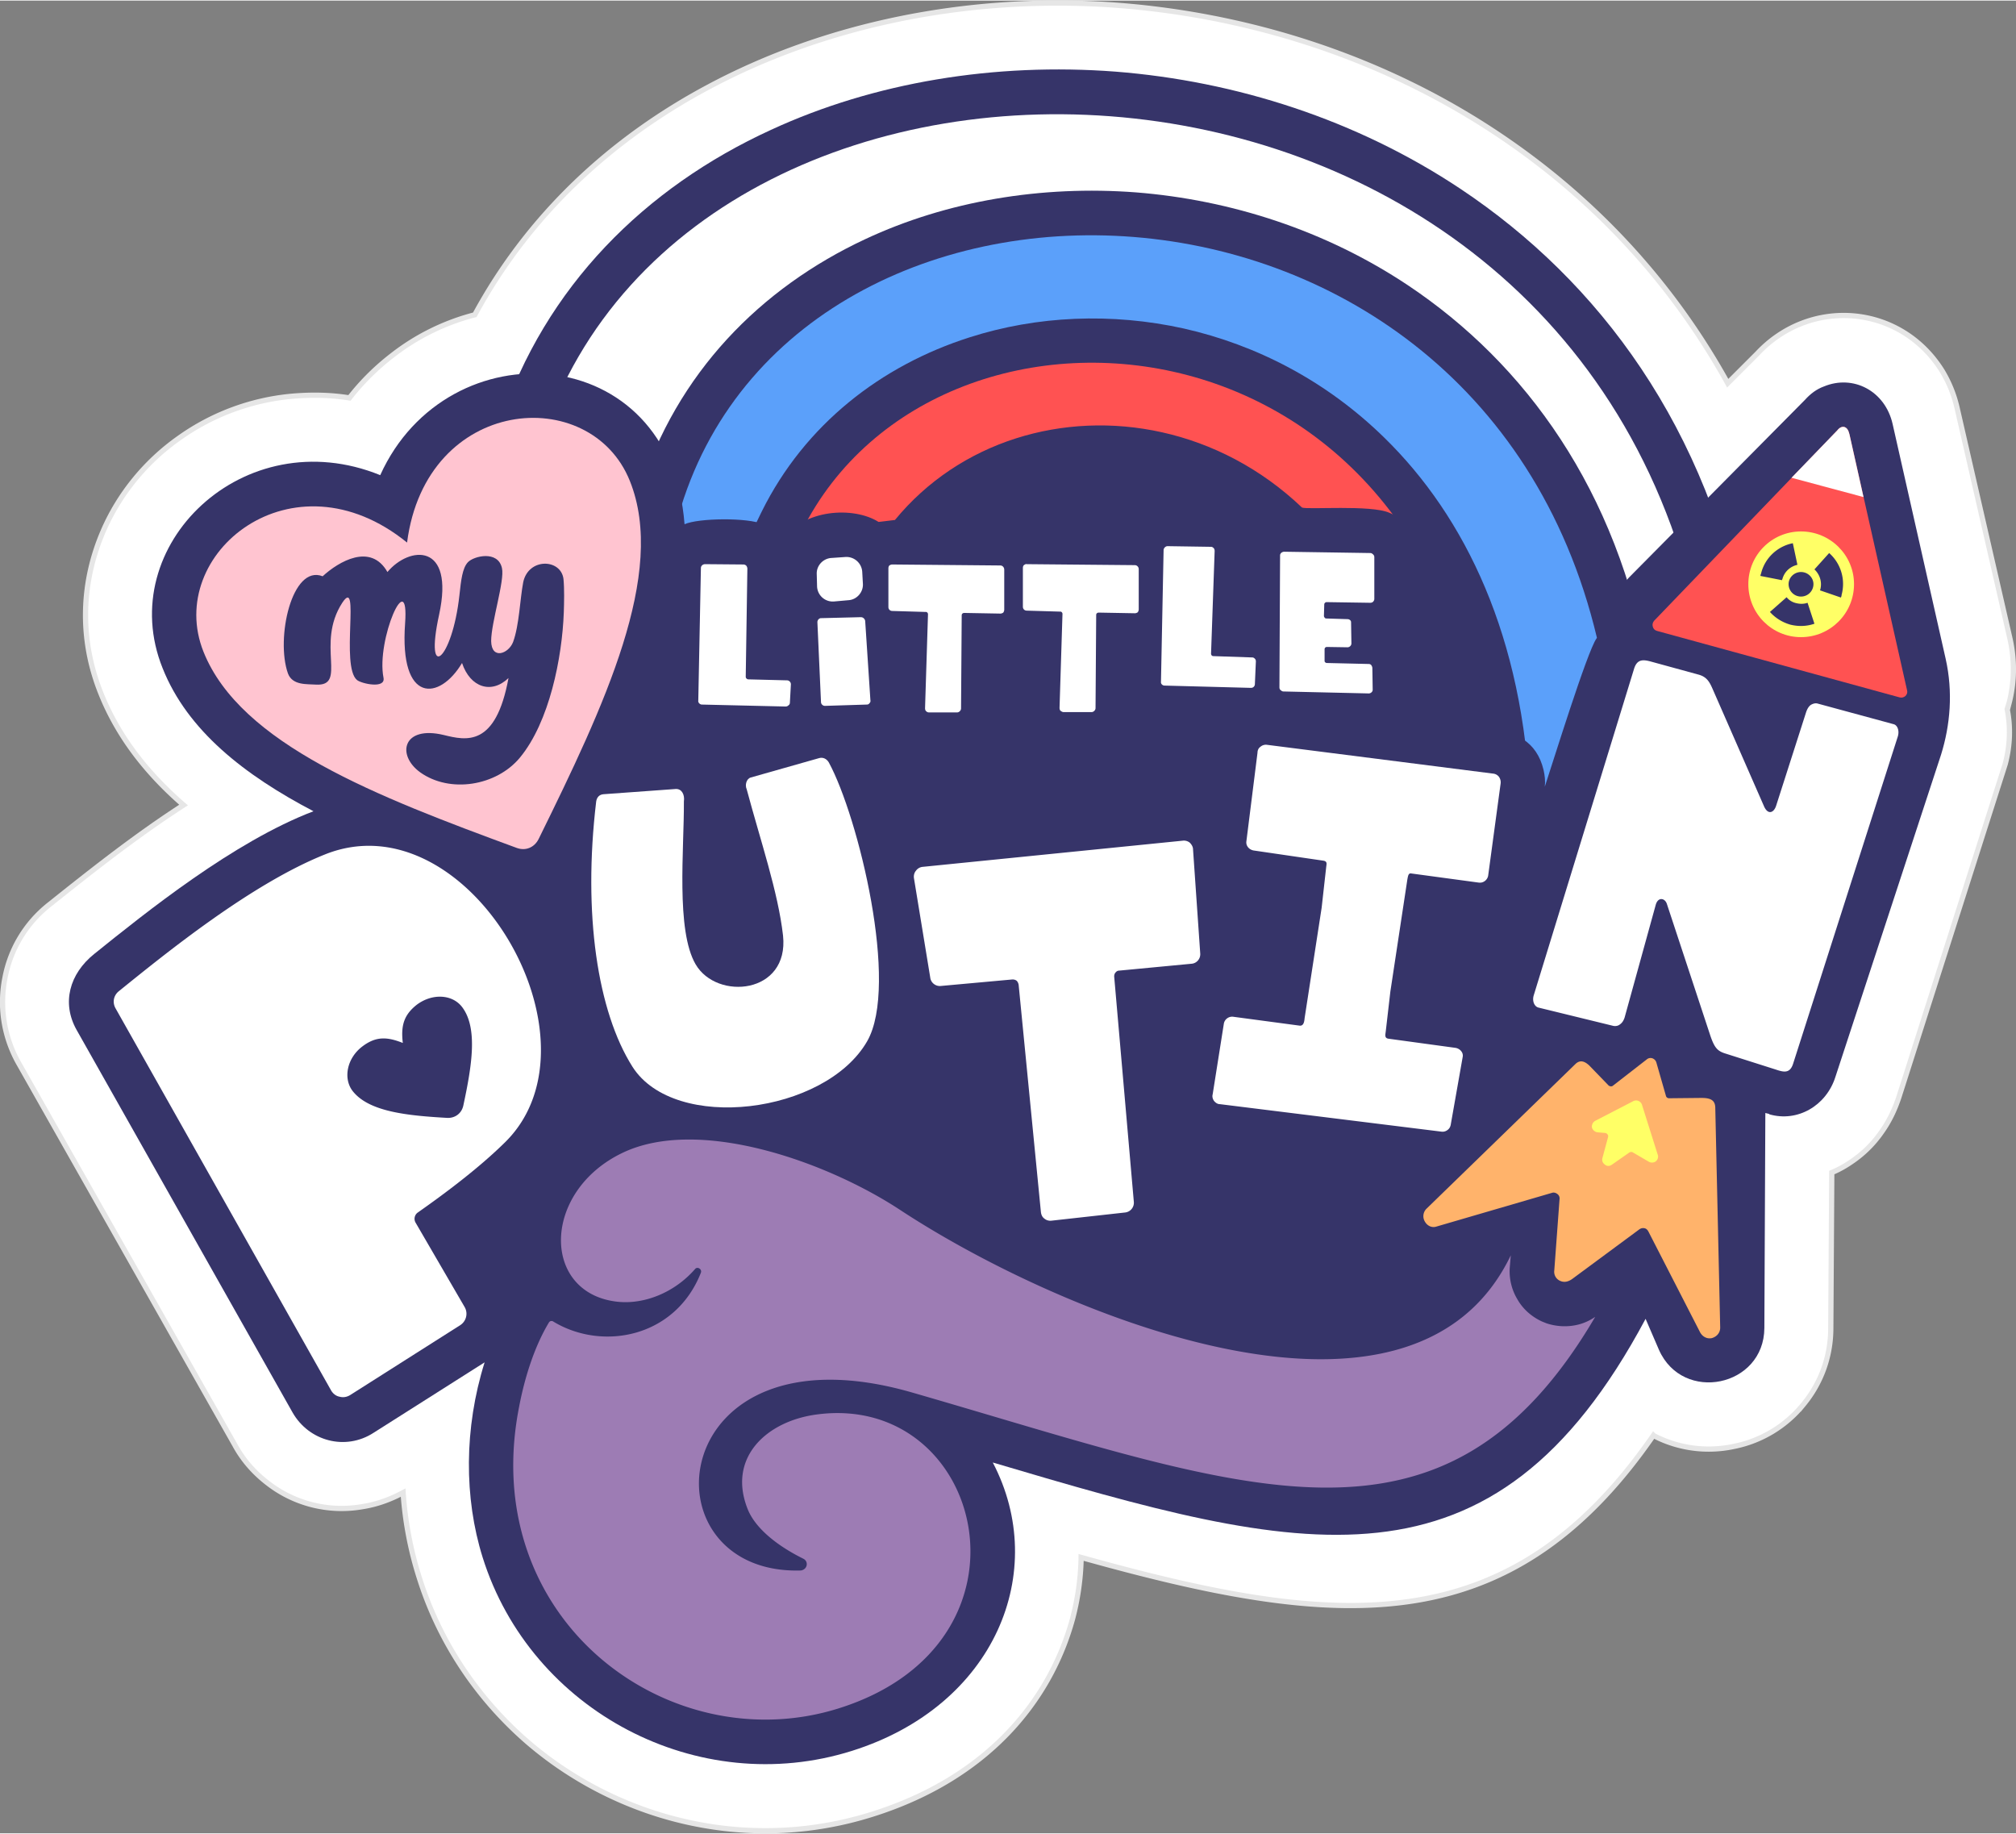
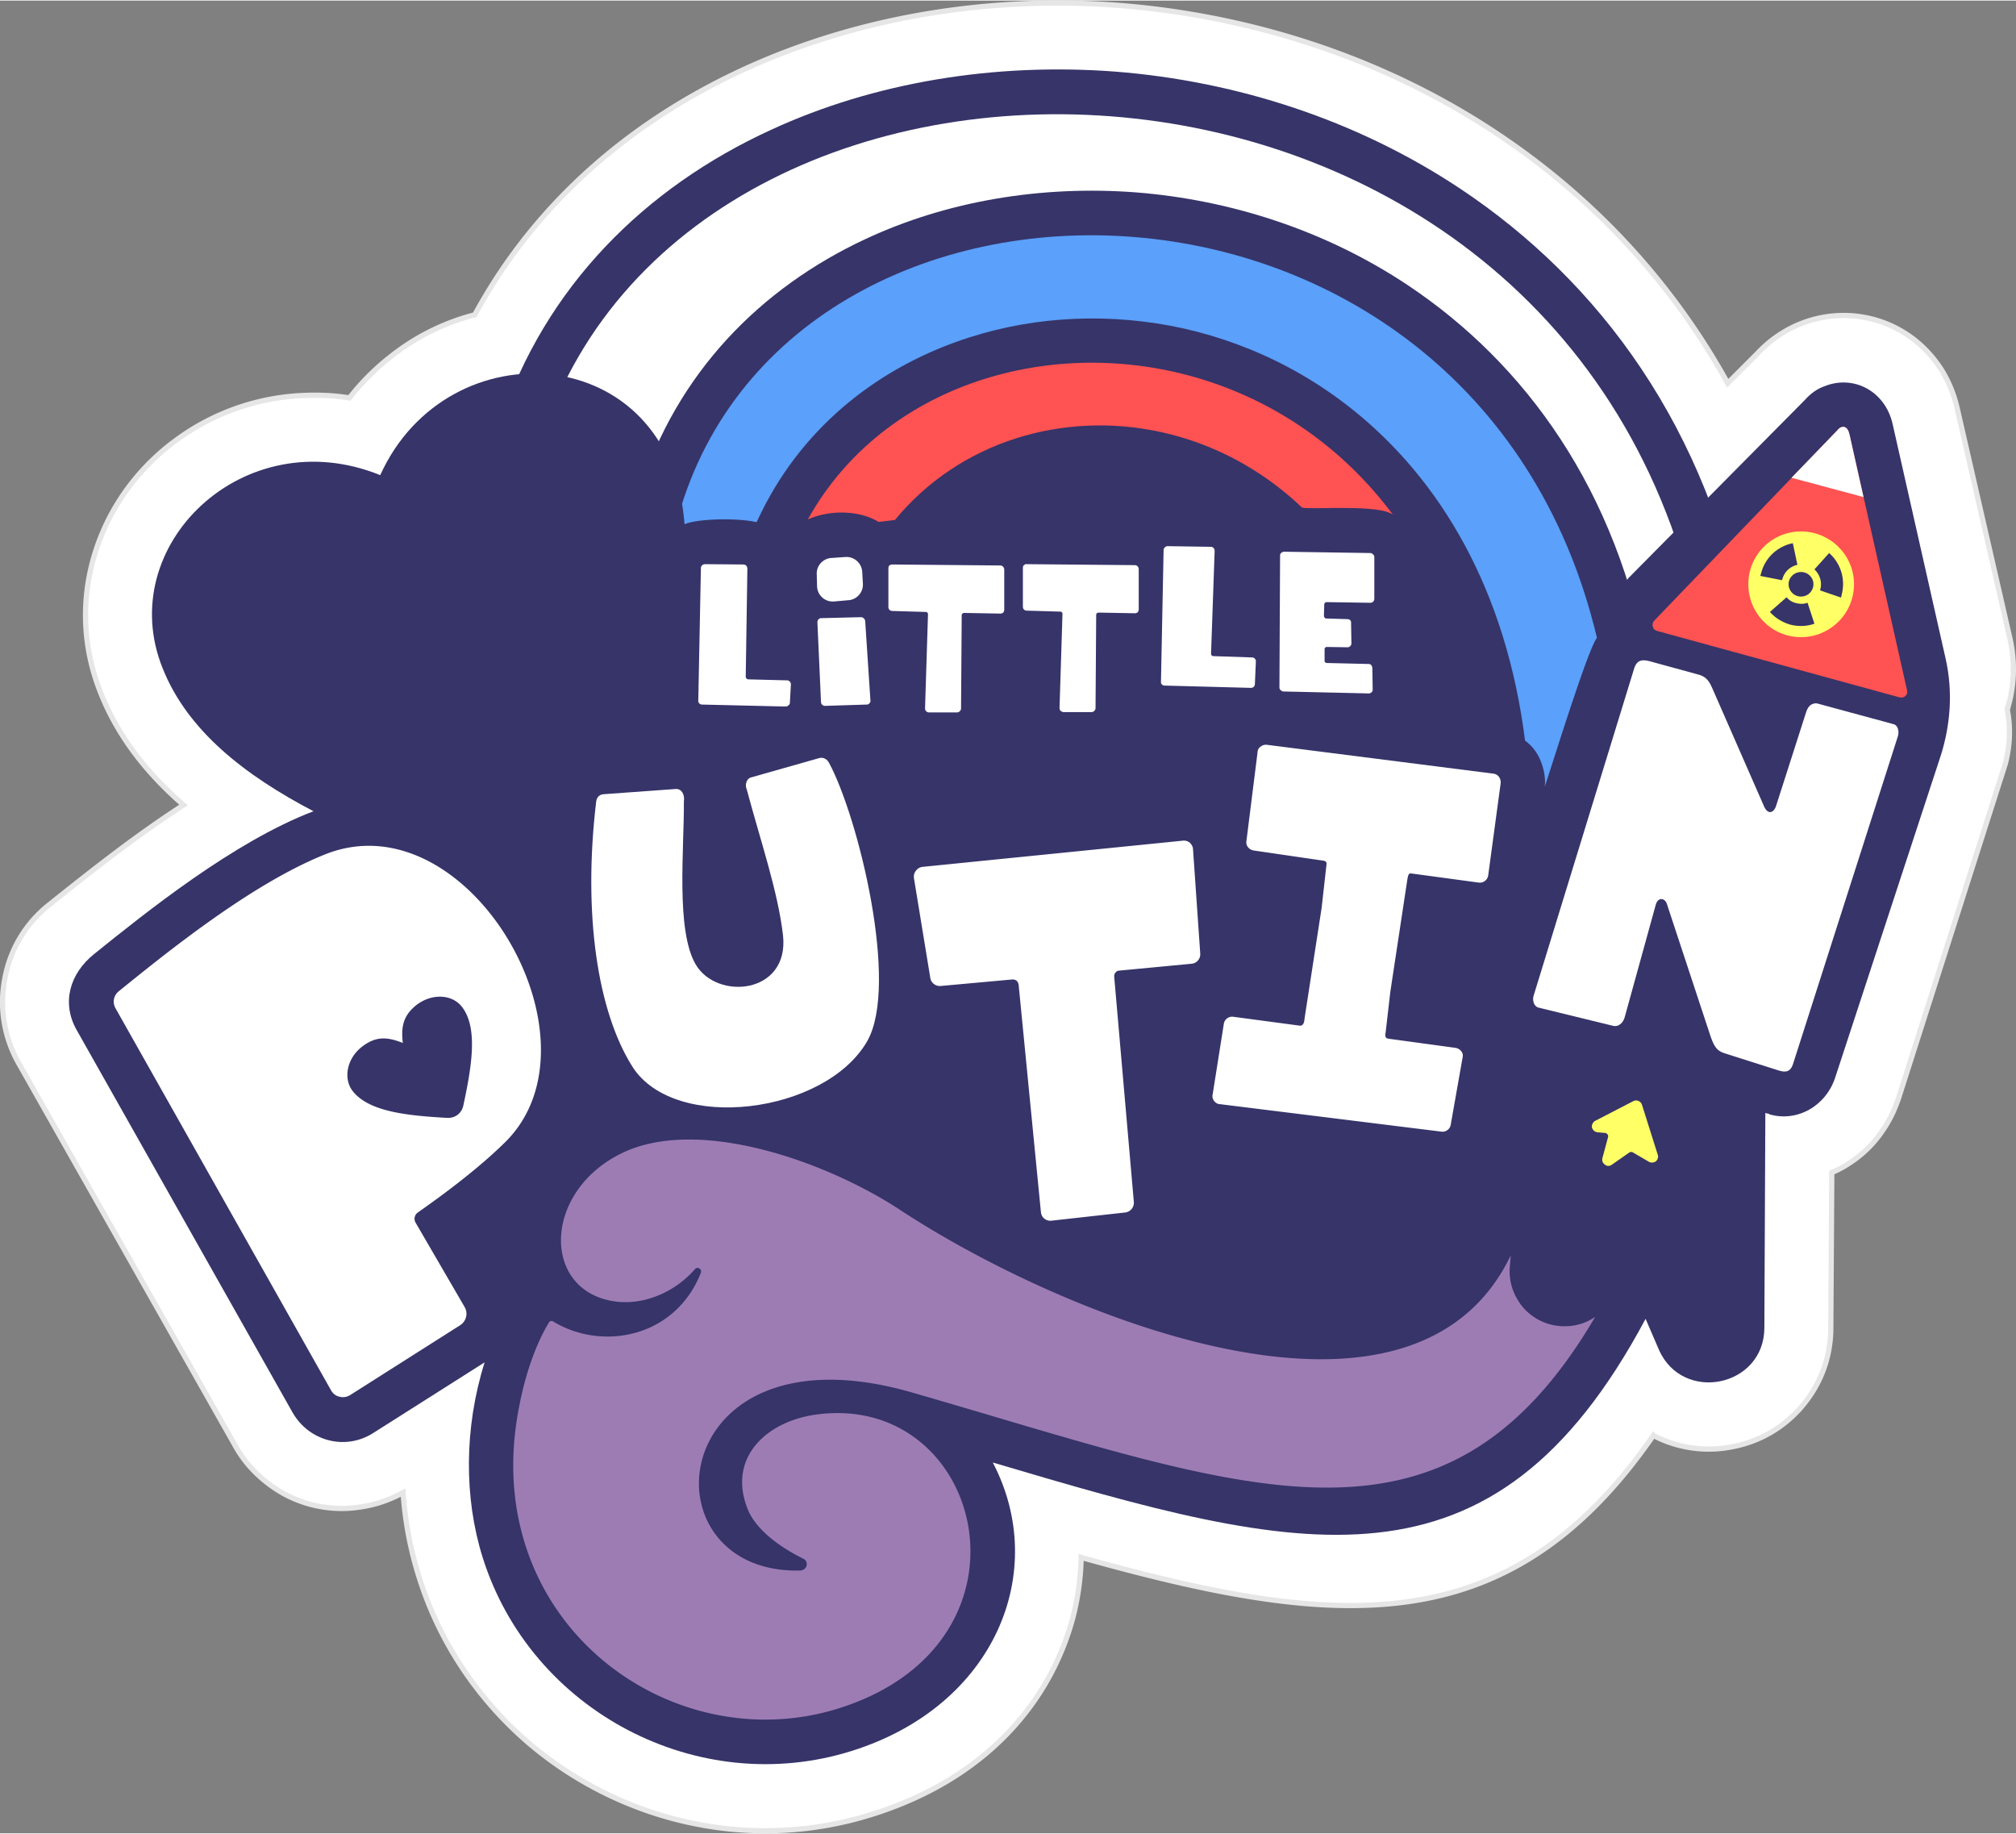
<svg xmlns="http://www.w3.org/2000/svg" xml:space="preserve" width="785" height="714" style="shape-rendering:geometricPrecision;text-rendering:geometricPrecision;image-rendering:optimizeQuality;fill-rule:evenodd;clip-rule:evenodd" viewBox="0 0 61.61 56">
  <rect x="0" y="0" width="61.61" height="56" fill="#808080" stroke="none" />
  <defs>
    <style>.fil1{fill:#363469}.fil9{fill:#ff6}.fil0,.fil5{fill:#fff}.fil5{fill-rule:nonzero}</style>
  </defs>
  <g id="Layer_x0020_1">
    <g id="_1466608212064">
      <path class="fil0" d="M61.4 21.46c-.02.06-.04.13-.06.19.11.54.09 1.12-.06 1.68l-3.25 10.18c-.13.39-.3.74-.52 1.05a3.5 3.5 0 0 1-.9.9c-.2.14-.41.26-.63.35l-.03 4.75c0 .89-.31 1.7-.84 2.34a3.65 3.65 0 0 1-2.13 1.28c-.85.18-1.71.05-2.44-.33l-.01-.01c-4.45 6.44-9.79 5.88-17.49 3.73-.01.63-.1 1.26-.26 1.87-.69 2.53-2.62 4.88-6.13 5.98-1.78.56-3.61.64-5.35.3-1.91-.37-3.72-1.25-5.2-2.53-1.49-1.3-2.66-3-3.29-5.01-.26-.82-.43-1.69-.49-2.59-.39.21-.8.36-1.25.43a3.68 3.68 0 0 1-2.9-.73c-.4-.31-.74-.69-.99-1.15L.56 32.45c-.45-.81-.58-1.72-.41-2.58.16-.86.62-1.66 1.35-2.24 1.34-1.07 2.67-2.12 4.11-3.05-1.12-.97-2-2.09-2.53-3.42-.68-1.7-.58-3.43.07-4.94.49-1.14 1.3-2.13 2.32-2.85a7.035 7.035 0 0 1 3.56-1.29c.54-.04 1.09-.03 1.65.06.39-.5.83-.93 1.31-1.3a6.9 6.9 0 0 1 2.52-1.24c1.64-3.03 4.15-5.37 7.16-6.97C25.25.72 29.54-.14 33.82.12c4.27.27 8.59 1.63 12.26 4.17 2.68 1.85 5.01 4.31 6.72 7.4l.91-.91c1.61-1.72 4.36-1.51 5.64.53.23.38.38.77.47 1.18l1.6 6.98c.16.7.14 1.37-.02 1.99z" style="stroke:#e6e6e6;stroke-width:.16;stroke-miterlimit:22.926" />
      <path class="fil1" d="m53.37 19.7-.92 7.88-42.05-3.51 4.88-11.16c1.38-4.18 4.44-7.2 8.28-8.96 3.16-1.46 6.85-2.06 10.53-1.78 3.68.29 7.37 1.47 10.54 3.58 4.25 2.83 7.58 7.31 8.73 13.55l.04.21-.03.19z" />
      <path class="fil0" d="m51.25 26.11.77-6.56C48.36-.31 21.24-1.07 16.55 13.41l-4.14 9.46 38.84 3.24z" />
      <path class="fil1" d="m50.39 20.77-.76 6.82-34.08-3L19.54 15c1.14-3.63 3.71-6.22 6.9-7.71 2.5-1.17 5.39-1.65 8.28-1.43 2.89.23 5.79 1.16 8.31 2.84 3.58 2.39 6.4 6.25 7.35 11.68l.04.19-.03.2z" />
      <path d="m48.43 26.11.61-5.49C46.13 4.01 24.55 3.37 20.81 15.48l-3.29 7.92 30.91 2.71z" style="fill:#5ba0fa" />
      <path class="fil1" d="m46.68 25.01-.94 2.54-26.25-2.4.67-1.69c.26-.63.6-1.56.95-2.51.68-1.84 1.4-3.78 2.17-5.34 1.32-2.66 3.65-4.46 6.35-5.32 2.06-.66 4.34-.76 6.55-.27 2.21.5 4.34 1.59 6.12 3.33 2.49 2.43 4.26 6.11 4.46 11.14l.01.28-.09.24z" />
      <path d="m44.83 26.11.58-1.57c-.63-15.34-16.7-16.8-20.91-8.33-1.1 2.21-2.13 5.37-3.08 7.75l23.41 2.15z" style="fill:#ff5252" />
      <path class="fil1" d="M14.75 47.57c-.57-1.82-.57-3.95.06-5.96l-3.39 2.15c-.86.56-1.98.26-2.48-.62l-6.6-11.69c-.46-.82-.22-1.71.54-2.32 1.58-1.27 4.26-3.43 6.7-4.36-2.1-1.1-3.85-2.46-4.61-4.37-1.51-3.75 2.49-7.59 6.65-5.9 2.06-4.55 8.87-4.14 9.3 1.5.42-.19 1.93-.21 2.4 0 .19.09.35.21.49.36 0 0 .09.11.1.13.64-.96 2.18-1.04 2.94-.56l.5-.06c1.97-2.4 5.15-3.35 8.16-2.68 1.53.34 3.02 1.1 4.28 2.3.17.07 2.11-.09 2.67.16.41.17.72.53.84.95.07.03.15.06.23.09.81.37 1.73 3.73 2 5.55.78.1 1.43.39 1.64 1.26.04.17.06.35.04.52.24-.72 1.29-4.12 1.58-4.53l.55-.52c-.06-.5.11-1.02.49-1.39l5.33-5.38c.17-.19.36-.33.58-.41.89-.37 1.87.13 2.1 1.15l1.62 7.17c.23 1.02.14 2.03-.14 2.93l-3.23 9.85c-.28.88-1.16 1.39-2.02 1.14v-.01l-.12-.03-.03 6.57c-.01 1.8-2.49 2.31-3.22.67l-.41-.95c-4.68 8.77-10.51 7.19-19.95 4.39 1.74 3.32.08 7.43-4.3 8.81-4.69 1.48-9.81-1.2-11.29-5.91z" />
      <path d="M15.86 42.99c-1.27 6.52 4.62 10.82 9.78 9.19 6.35-2 4.44-9.64-.66-8.98-1.57.2-2.77 1.34-2.12 2.92.23.55.86 1.08 1.69 1.49.08.04.12.12.1.21-.02.08-.09.14-.18.15-4.89.14-4.2-7.63 3.4-5.44 10.19 2.94 16.25 5.58 20.88-2.31-.19.13-.4.22-.63.26-.28.05-.57.03-.85-.06l-.15-.06c-.32-.15-.58-.38-.75-.68a1.66 1.66 0 0 1-.23-.98l.03-.36c-3.02 6.29-13.76 1.83-18.65-1.38-2.26-1.49-6.17-2.87-8.5-1.75-2.48 1.19-2.48 4.31-.13 4.55.82.08 1.73-.29 2.35-1 .07-.09.22 0 .18.11-.78 1.98-3 2.4-4.5 1.5-.05-.04-.12-.03-.15.03-.42.7-.73 1.63-.91 2.59z" style="fill:#9d7cb4" />
      <path class="fil5" d="m45.63 23.62-6.91-.88a.252.252 0 0 0-.2.06c-.06.04-.09.11-.09.18l-.34 2.71c-.02.14.09.26.23.28l2.12.31c.13.02.1.1.09.19l-.14 1.25-.52 3.37c-.01.11-.03.25-.16.23l-2.02-.27a.258.258 0 0 0-.29.22l-.34 2.15c-.02.07 0 .14.04.2.05.06.11.1.18.1l6.77.84c.07.01.14-.01.2-.06.06-.05.08-.11.09-.18l.36-2.04c.03-.14-.09-.26-.22-.28l-2.05-.28c-.13-.02-.09-.13-.08-.23l.14-1.21.52-3.43c.02-.1.03-.19.11-.18l2.07.28c.14.02.27-.08.29-.22l.38-2.81a.288.288 0 0 0-.05-.2.253.253 0 0 0-.18-.1zM36.14 25.67l-7.95.8c-.08.01-.15.05-.2.12-.05.06-.07.14-.06.22l.5 3.05c.02.15.16.26.31.25l2.2-.2c.05 0 .09.01.13.04.03.03.05.07.06.12l.68 6.94c.01.09.04.16.11.21.06.05.14.07.22.06l2.25-.25a.3.3 0 0 0 .26-.33l-.6-6.88c0-.04.01-.09.04-.12.03-.04.07-.06.11-.06l2.21-.21c.16-.01.28-.15.27-.31l-.22-3.18c0-.08-.04-.15-.1-.21a.286.286 0 0 0-.22-.06zM10.7 42.61l3.37-2.14c.18-.12.24-.36.13-.55l-1.5-2.58a.235.235 0 0 1 .07-.31c.84-.59 1.87-1.36 2.67-2.15 3.17-3.13-1.15-10.54-5.51-8.79-2.25.9-4.84 3-6.3 4.18-.16.13-.2.34-.1.52l6.59 11.68c.06.1.15.17.26.19.11.03.22.01.32-.05zm1.61-10.76c-.06-.51.02-.85.43-1.17.47-.35 1.08-.32 1.38.07.49.64.3 1.8.04 3.01-.05.24-.25.39-.49.38-1.24-.07-2.41-.19-2.9-.83-.29-.39-.16-1 .3-1.35.42-.32.76-.3 1.24-.11zM30.57 17.26l-3.3-.03c-.03 0-.06.01-.09.03-.02.02-.03.05-.03.09v1.18c0 .07.05.12.12.12l1.02.03c.02 0 .03 0 .05.02.01.01.02.03.02.05l-.09 2.87c0 .04.01.07.03.09.03.03.06.04.09.04h.86c.06 0 .12-.06.12-.12l.02-2.85c0-.02.01-.04.02-.05.02-.01.03-.02.05-.02l1.11.02c.03 0 .06-.01.09-.03.02-.03.03-.06.03-.09v-1.22c0-.07-.05-.13-.12-.13zM24.98 18.99l.11 2.44c0 .07.06.12.12.12l1.28-.04c.03 0 .06-.01.08-.04.02-.02.04-.05.03-.09l-.16-2.43c-.01-.03-.02-.06-.05-.08-.02-.02-.05-.03-.09-.03l-1.21.03c-.06 0-.11.06-.11.12zM24.96 17.52l.01.38a.48.48 0 0 0 .52.46l.45-.04c.25-.02.45-.25.43-.51l-.02-.36a.485.485 0 0 0-.5-.45l-.43.03c-.26.01-.47.23-.46.49zM21.42 17.34l-.08 4.05c-.01.06.05.12.11.12l2.56.06c.04 0 .07-.02.09-.04.03-.02.04-.05.04-.09l.03-.55c0-.06-.05-.12-.12-.12l-1.19-.03c-.04-.01-.07-.04-.07-.08l.05-3.3c0-.03-.01-.06-.03-.09a.127.127 0 0 0-.09-.04l-1.17-.01c-.07 0-.13.05-.13.12zM41.88 16.88l-2.63-.04c-.07 0-.13.05-.13.11l-.02 4.03c0 .04.01.07.04.09.02.02.05.04.08.04l2.61.06c.06 0 .12-.05.12-.11l-.01-.66c0-.03-.01-.06-.03-.09-.02-.03-.05-.04-.09-.04l-1.27-.03c-.02 0-.04-.01-.05-.02-.02-.02-.02-.03-.02-.05v-.35c0-.04.03-.07.07-.07l.63.01c.06 0 .12-.05.12-.12l-.01-.61c0-.04 0-.07-.02-.09a.122.122 0 0 0-.09-.04l-.65-.02c-.02 0-.04-.01-.05-.03a.076.076 0 0 1-.02-.05l.01-.35c0-.04.04-.07.07-.07l1.33.02c.04 0 .07-.01.09-.03.03-.03.04-.06.04-.09v-1.27c0-.04-.01-.06-.04-.09-.02-.02-.05-.04-.08-.04zM35.56 16.79l-.08 4.02c-.01.07.05.12.11.12l2.64.07c.07 0 .12-.05.12-.12l.03-.69c0-.03-.01-.06-.03-.08-.03-.03-.05-.04-.09-.04l-1.18-.04c-.02 0-.04-.01-.05-.02-.01-.02-.02-.03-.02-.05l.11-3.14c0-.04-.01-.07-.03-.09-.03-.03-.05-.04-.09-.04l-1.32-.02c-.06 0-.12.06-.12.12zM34.68 17.25l-3.3-.03c-.03-.01-.06.01-.09.03-.02.02-.03.05-.03.09v1.18c0 .07.05.12.12.12l1.02.03c.02 0 .03 0 .05.02.01.01.02.03.02.05l-.09 2.87c0 .04.01.07.03.09.03.02.06.04.09.04h.86c.06 0 .12-.06.12-.12l.02-2.85c0-.02.01-.04.02-.05.02-.01.03-.02.05-.02l1.11.02c.03 0 .06-.01.09-.03.02-.03.03-.06.03-.09v-1.23c0-.06-.05-.12-.12-.12zM49.65 31.07l.95-3.44c.07-.25.28-.21.34-.03l1.31 3.97c.14.43.23.53.5.61l1.51.48c.24.08.44.14.54-.18l3.2-10c.05-.17-.01-.34-.13-.37l-2.32-.63c-.07-.02-.14 0-.21.04-.07.05-.11.13-.14.21l-.92 2.87c-.07.22-.25.29-.37.02l-1.56-3.56c-.1-.23-.18-.4-.46-.47l-1.46-.4c-.23-.06-.4-.06-.49.22l-3.07 9.99c-.05.17.02.34.15.37l2.29.56c.07.01.14 0 .2-.05.07-.05.11-.12.14-.21z" />
-       <path d="m52 33.53-.99.01c-.05 0-.09-.03-.1-.08l-.29-1.01a.195.195 0 0 0-.12-.13.175.175 0 0 0-.17.03l-1.03.8c-.04.04-.1.03-.14 0l-.59-.61c-.15-.14-.29-.18-.43-.04l-4.54 4.41a.32.32 0 0 0-.06.39c.07.13.21.21.36.16l3.53-1.03c.06-.02.12 0 .17.04.05.04.07.1.06.16l-.16 2.17c-.02.14.06.27.18.32.13.06.26.02.37-.06l2.03-1.5c.05-.04.1-.06.17-.05.06.01.1.05.13.11l1.57 3.06c.07.14.21.22.36.19.15-.04.26-.16.26-.32l-.15-6.71c0-.24-.14-.31-.42-.31z" style="fill:#ffb36b;fill-rule:nonzero" />
      <path d="m56.15 13.13-5.6 5.82c-.04.05-.06.11-.04.18.02.07.06.11.13.13l7.41 2.03c.07.02.13 0 .18-.04.05-.05.07-.11.05-.18l-1.76-7.82c-.03-.12-.07-.19-.15-.22-.07-.02-.15.01-.22.1z" style="fill:#ff5252;fill-rule:nonzero" />
      <path class="fil5" d="m56.15 13.13-1.4 1.45 2.2.59-.43-1.92c-.03-.12-.07-.19-.15-.22-.07-.02-.15.01-.22.1z" />
-       <path d="M12.44 16.56c.58-4.48 5.61-4.88 6.81-1.88 1.13 2.82-.78 6.86-2.79 10.94-.13.26-.4.37-.67.27-4.27-1.57-8.44-3.17-9.57-5.99-1.2-3 2.72-6.18 6.22-3.34zm3.45 6.57c.9-1.09 1.29-3.05 1.34-4.44.01-.3.02-.72-.01-1.02-.08-.62-1.07-.65-1.23.1-.1.52-.12 1.31-.31 1.83-.14.36-.66.55-.67-.03 0-.57.42-1.85.33-2.23-.12-.55-.86-.37-1.04-.18-.17.18-.21.55-.26 1.01-.22 2-1.08 2.69-.62.59.48-2.21-.91-2.1-1.58-1.3-.51-.9-1.49-.32-1.98.13-.94-.37-1.44 1.9-1.06 2.97.14.37.58.32.85.34.98.06-.01-1.24.81-2.5.56-.85-.06 1.94.45 2.36.13.11.88.28.81-.07-.23-1.16.79-3.46.66-1.66-.18 2.46 1.05 2.37 1.74 1.21.25.75.9.96 1.42.46-.39 2.12-1.29 1.91-1.98 1.74-1.25-.3-1.45.61-.72 1.14.91.65 2.33.42 3.05-.45z" style="fill:#ffc4d0;fill-rule:nonzero" />
      <path class="fil9" d="M55.04 16.22c.89 0 1.62.72 1.62 1.61 0 .9-.73 1.62-1.62 1.62-.89 0-1.61-.72-1.61-1.62 0-.89.72-1.61 1.61-1.61z" />
      <path d="M54.79 16.58c-.46.09-.85.44-.97.92-.01.03-.02.05-.02.08l.66.13c0-.01 0-.02.01-.03.06-.23.24-.39.46-.44l-.14-.66zm-.7 2.1c.16.18.38.32.63.39.25.06.5.05.73-.03l-.21-.64c-.11.04-.23.04-.35.01a.516.516 0 0 1-.29-.18l-.51.45zm1.53-.66.64.22c.01-.03.02-.05.02-.08.13-.48-.03-.97-.38-1.28l-.45.5c.16.15.24.38.18.61 0 .01-.01.02-.01.03zm-.58-.56c.21 0 .38.17.38.37a.38.38 0 1 1-.76 0c0-.2.17-.37.38-.37z" style="fill:#363469" />
      <path class="fil9" d="m50.66 35.26-.48-1.52a.189.189 0 0 0-.27-.11l-1.16.6c-.07.04-.11.12-.1.2.02.08.09.14.17.15l.23.02c.03 0 .06.02.08.05.02.02.02.06.01.09l-.17.63c-.02.08.01.15.08.2.06.05.14.05.21 0l.53-.37c.03-.02.08-.03.12 0l.48.28c.07.04.15.03.21-.01.06-.05.09-.13.06-.21z" />
      <path class="fil5" d="M22.82 24.1c.42 1.57.96 3.14 1.11 4.47.19 1.79-2.02 1.99-2.67.88-.61-1.04-.35-3.54-.36-4.98.03-.2-.06-.39-.25-.38l-2.21.16c-.12.01-.2.09-.22.22-.41 3.44.04 6.42 1.11 8.11 1.29 2.02 5.89 1.44 7.17-.78.99-1.72-.27-6.86-1.17-8.52-.07-.12-.19-.17-.31-.13l-2.08.59c-.13.04-.18.23-.12.36z" />
    </g>
  </g>
</svg>